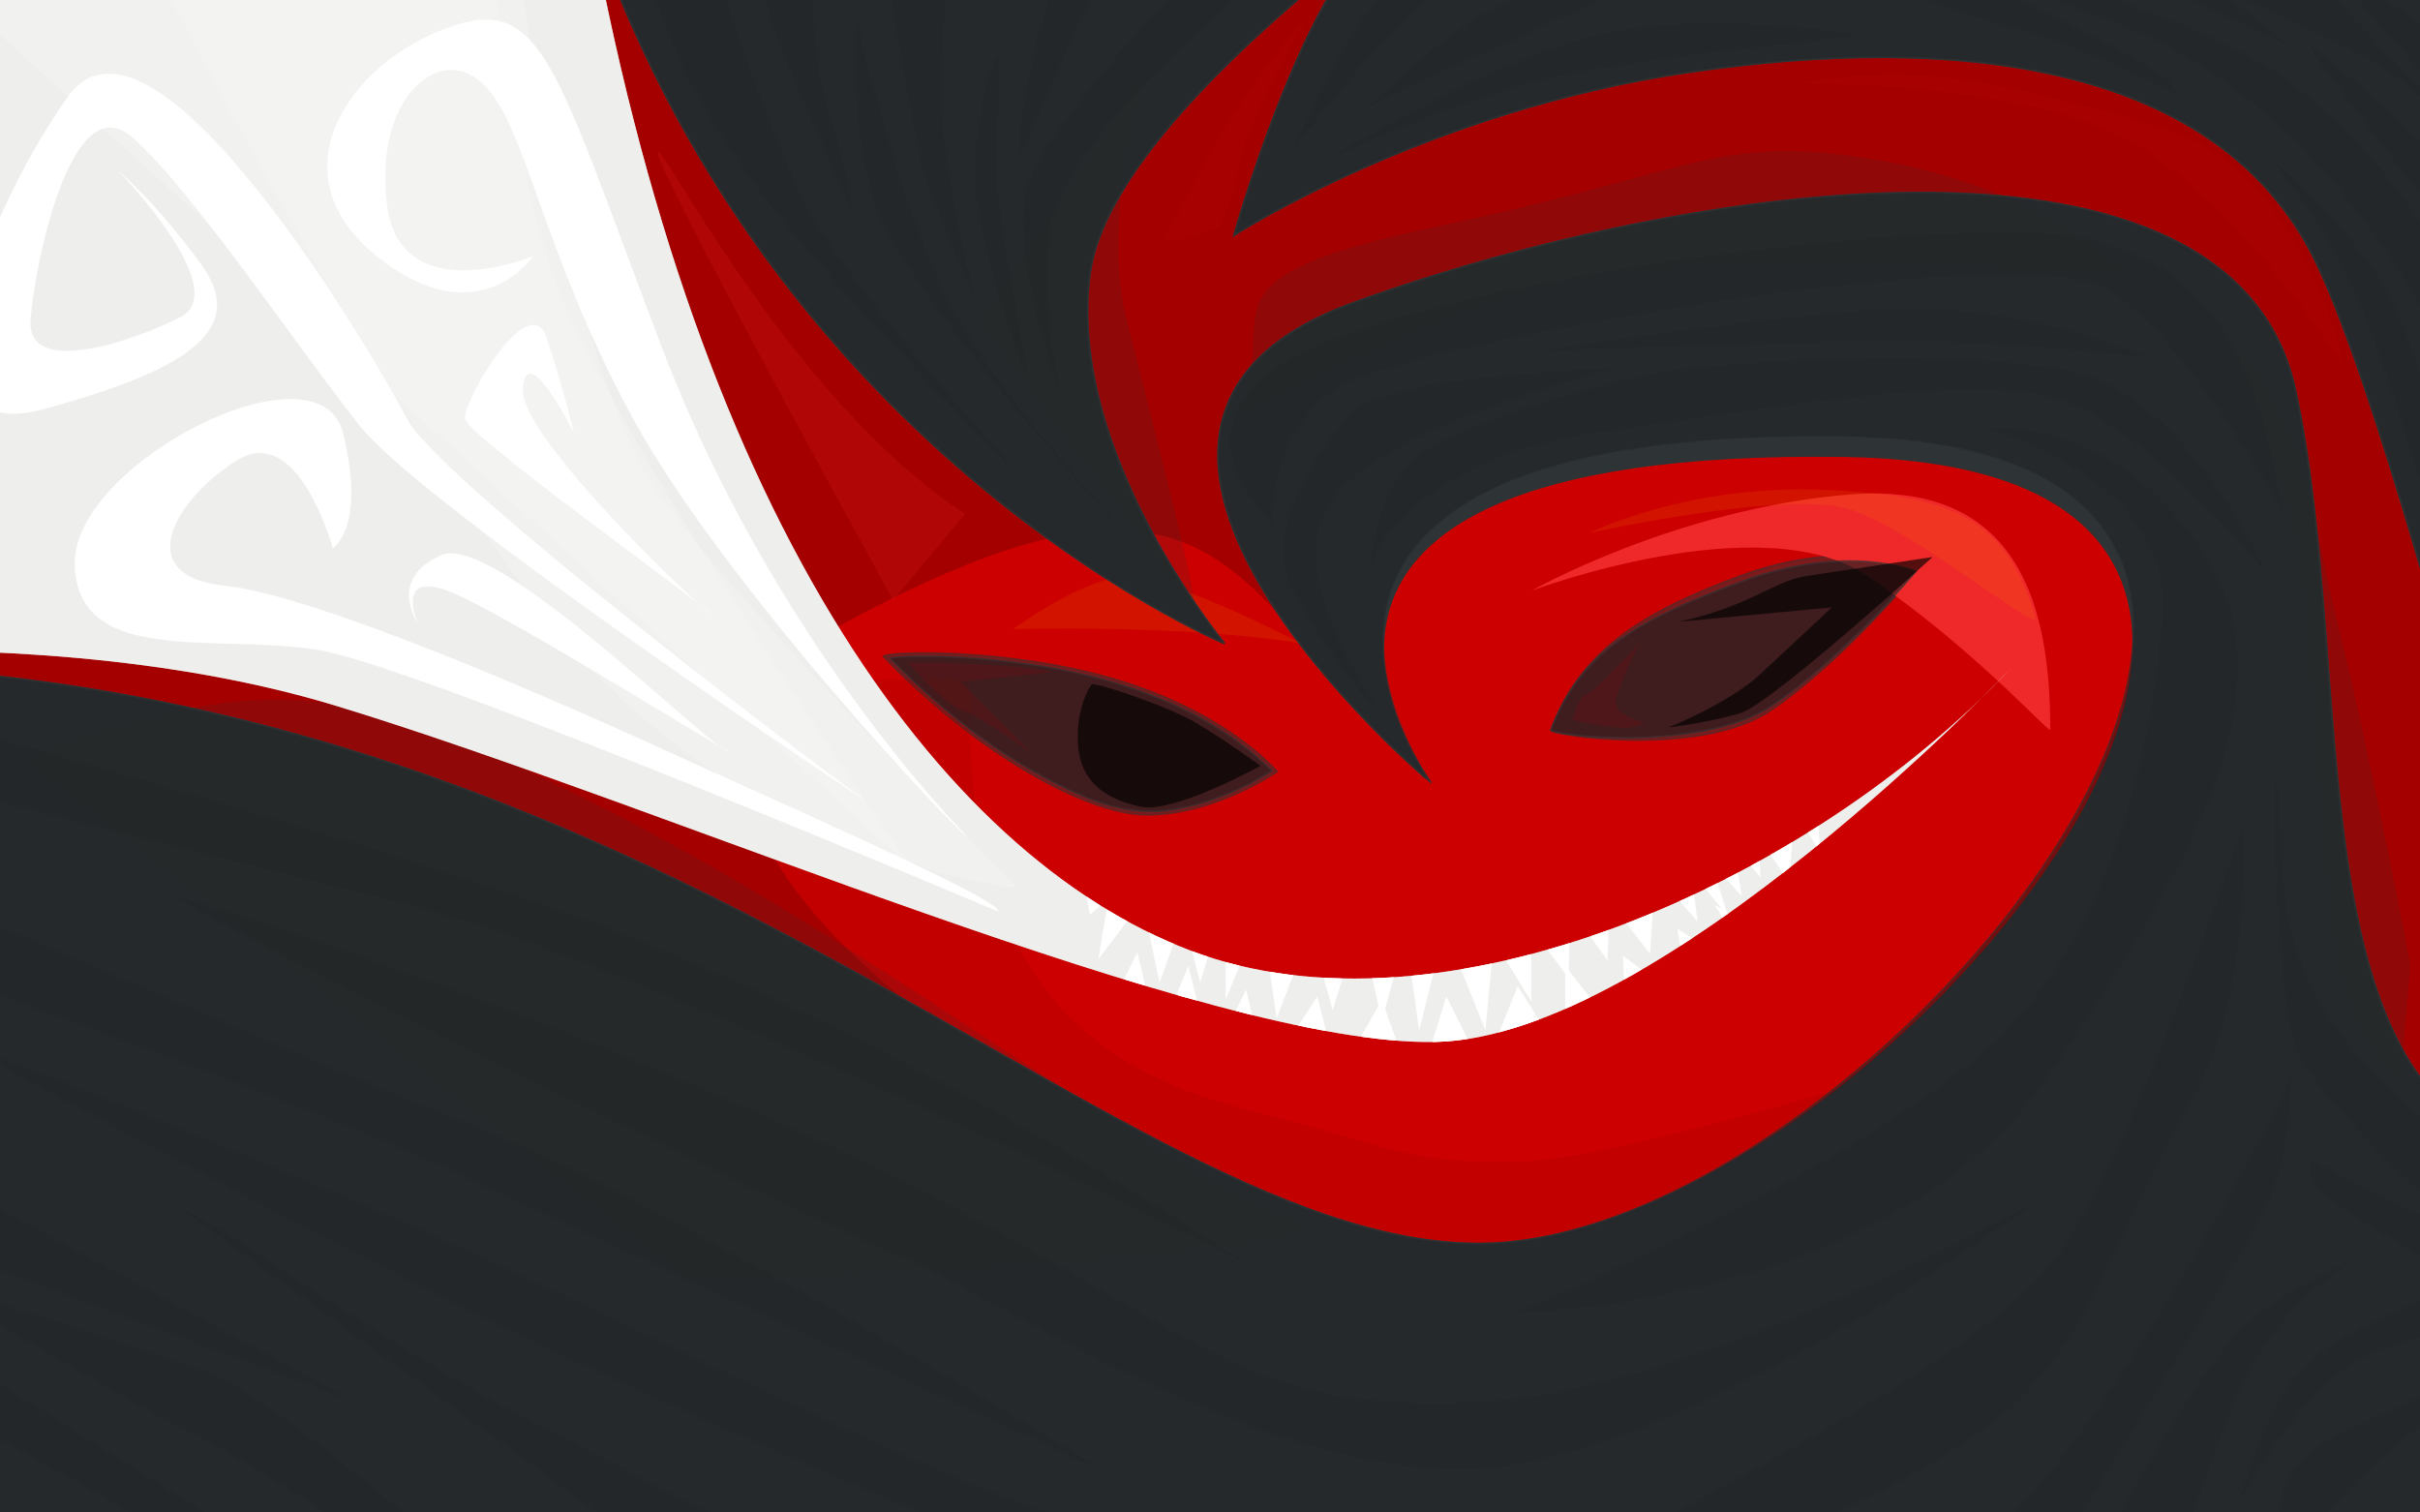
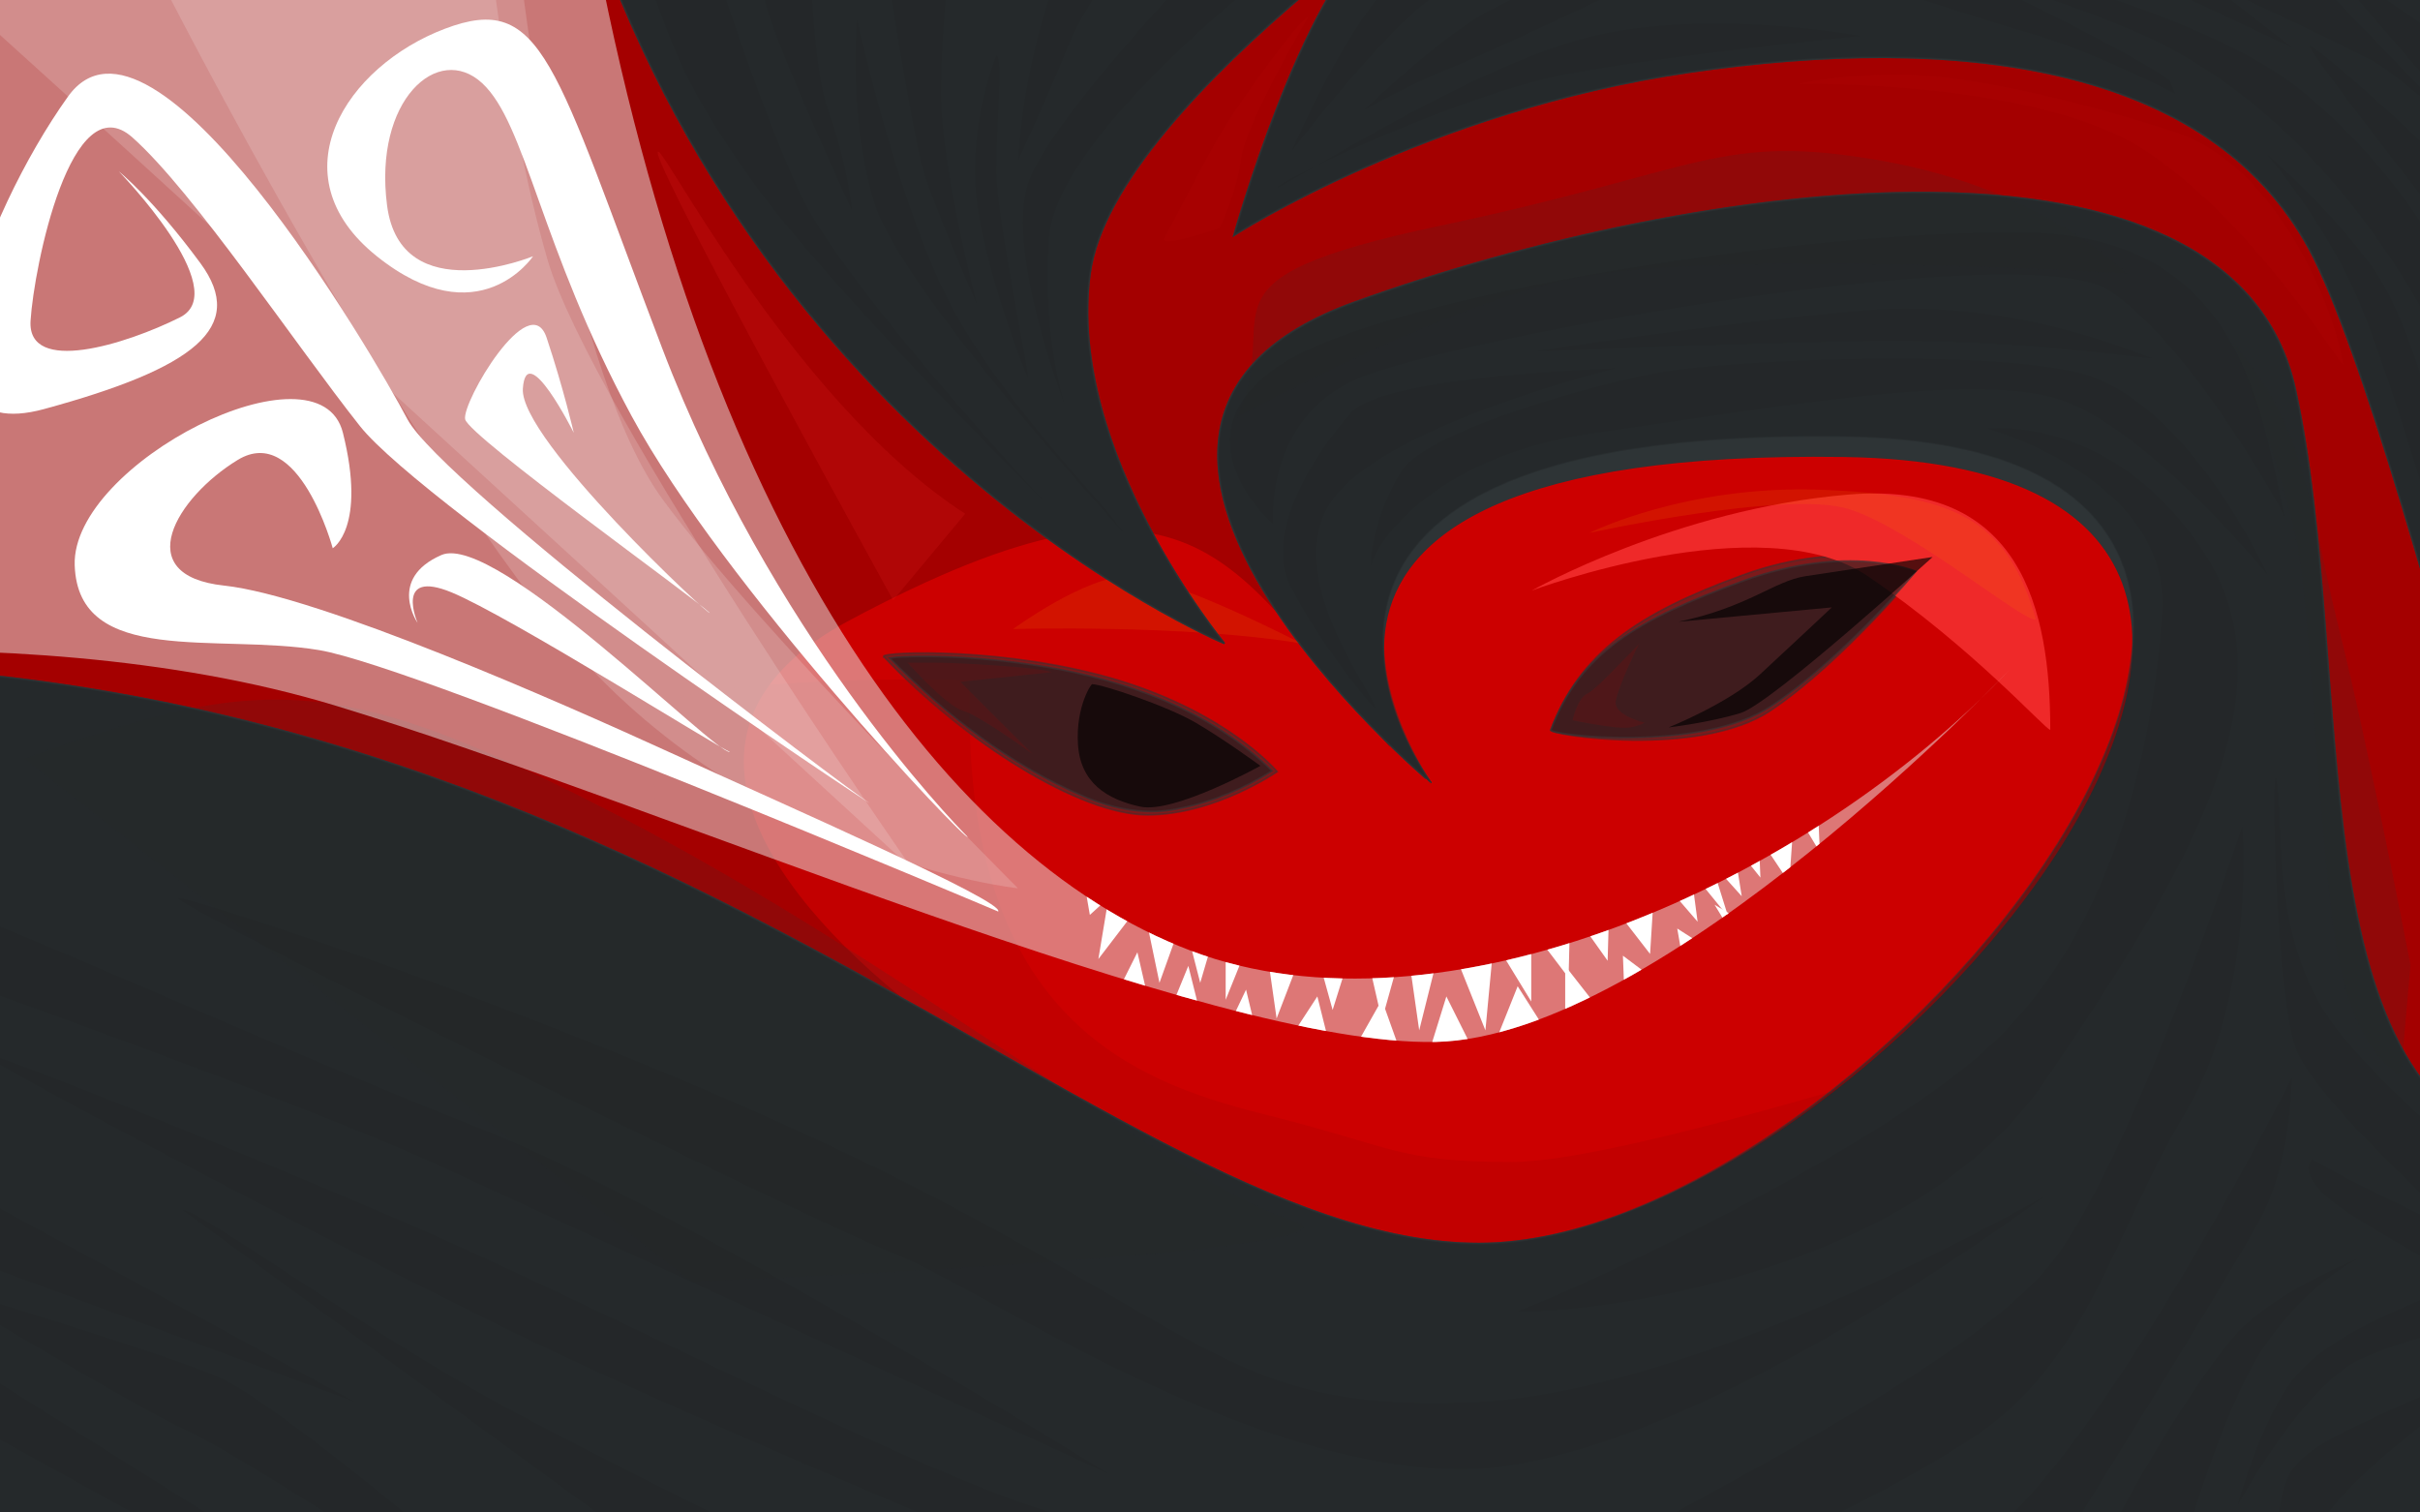
<svg xmlns="http://www.w3.org/2000/svg" xmlns:xlink="http://www.w3.org/1999/xlink" viewBox="0 0 1440 900">
  <defs>
    <filter id="l" height="2.269" width="1.296" y="-.634" x="-.148">
      <feGaussianBlur stdDeviation="10.571" />
    </filter>
    <filter id="x" height="1.231" width="1.249" y="-.116" x="-.125">
      <feGaussianBlur stdDeviation="27" />
    </filter>
    <filter id="f" height="1.324" width="1.191" y="-.162" x="-.095">
      <feGaussianBlur stdDeviation="31.228" />
    </filter>
    <filter id="d">
      <feGaussianBlur stdDeviation="9.293" />
    </filter>
    <filter id="B" height="1.345" width="1.184" y="-.173" x="-.092">
      <feGaussianBlur stdDeviation="12.429" />
    </filter>
    <filter id="C" height="1.395" width="1.613" y="-.197" x="-.306">
      <feGaussianBlur stdDeviation="10.982" />
    </filter>
    <filter id="s" height="1.405" width="1.59" y="-.202" x="-.295">
      <feGaussianBlur stdDeviation="22.495" />
    </filter>
    <filter id="t" height="1.15" width="1.597" y="-.075" x="-.299">
      <feGaussianBlur stdDeviation="13.863" />
    </filter>
    <filter id="u" height="1.521" width="1.156" y="-.26" x="-.078">
      <feGaussianBlur stdDeviation="17.219" />
    </filter>
    <filter id="v" height="1.336" width="1.838" y="-.168" x="-.419">
      <feGaussianBlur stdDeviation="22.358" />
    </filter>
    <filter id="h" height="1.384" width="1.175" y="-.192" x="-.087">
      <feGaussianBlur stdDeviation="27.694" />
    </filter>
    <filter id="w" height="2.063" width="1.31" y="-.532" x="-.155">
      <feGaussianBlur stdDeviation="17.158" />
    </filter>
    <filter id="e" height="1.766" width="1.349" y="-.383" x="-.175">
      <feGaussianBlur stdDeviation="22.461" />
    </filter>
    <filter id="y" height="1.497" width="1.464" y="-.248" x="-.232">
      <feGaussianBlur stdDeviation="59.143" />
    </filter>
    <filter id="k">
      <feGaussianBlur stdDeviation="4.01" />
    </filter>
    <filter id="j">
      <feGaussianBlur stdDeviation="4.01" />
    </filter>
    <filter id="p" height="1.449" width="1.29" y="-.225" x="-.145">
      <feGaussianBlur stdDeviation="9.488" />
    </filter>
    <filter id="r" height="1.906" width="2.063" y="-.453" x="-.531">
      <feGaussianBlur stdDeviation="9.488" />
    </filter>
    <filter id="q" height="1.839" width="1.531" y="-.419" x="-.266">
      <feGaussianBlur stdDeviation="9.488" />
    </filter>
    <filter id="o" height="1.621" width="1.419" y="-.31" x="-.209">
      <feGaussianBlur stdDeviation="9.488" />
    </filter>
    <filter id="m">
      <feGaussianBlur stdDeviation="2.963" />
    </filter>
    <filter id="n">
      <feGaussianBlur stdDeviation="2.963" />
    </filter>
    <filter id="g">
      <feGaussianBlur stdDeviation="2.963" />
    </filter>
    <filter id="i">
      <feGaussianBlur stdDeviation="2.963" />
    </filter>
    <clipPath id="z" clipPathUnits="userSpaceOnUse">
      <use xlink:href="#b" transform="translate(0 -152.36)" height="1" width="1" />
    </clipPath>
    <clipPath id="c" clipPathUnits="userSpaceOnUse">
      <path fill-rule="evenodd" stroke="#000" stroke-linecap="round" stroke-width="2" fill="url(#a)" d="M0 152.36h1440v900H0z" />
    </clipPath>
    <clipPath id="A" clipPathUnits="userSpaceOnUse">
      <path d="M345.71-80c62.857 385.71 214.02 589.35 362.86 645.71 148.83 56.364 366.26-38.606 488.57-168.57 0 0-208.57 220-342.86 222.86C720 622.86 397.14 480 200 420s-451.43-20-451.43-20l168.57-537.14" opacity=".5" fill-rule="evenodd" fill="#eeeeec" />
    </clipPath>
    <linearGradient id="a" y2="0" gradientUnits="userSpaceOnUse" x2="700" gradientTransform="translate(0 152.36)" y1="900" x1="700">
      <stop offset="0" stop-color="#729fcf" />
      <stop offset="1" stop-color="#204a87" />
    </linearGradient>
  </defs>
  <g clip-path="url(#c)" fill-rule="evenodd" transform="translate(0 -152.36)">
    <path stroke="#2e3436" stroke-linecap="round" fill="#a40000" d="M-62.857 72.36h1588.6v1020h-1588.6z" />
    <path d="M827.1 596.97c-92.96-104.3-110.78-188.43-322.47-75.02-211.68 113.42 169.94 356.5 372.24 375.38 266.73 24.9 572.23-270.19 400.23-407.77-375.56-300.51-493.9-13.62-450 107.41z" filter="url(#d)" fill="#c00" />
    <path d="M922.86 586.65c17.14-45.72 51.43-69.29 114.24-92.15 62.857-22.857 105.71-4.286 105.71-4.286s-46.428 56.43-89.286 85c-42.8 28.58-133.5 14.29-130.64 11.44z" opacity=".5" stroke="#2e3436" stroke-linecap="round" fill="#2e3436" />
    <path transform="translate(0 152.36)" d="M1220 434.29c0-71.429-17.143-148.57-120-140-102.86 8.571-188.57 57.143-188.57 57.143s137.14-51.429 200-8.571c62.857 42.857 105.71 91.429 108.57 91.429z" filter="url(#e)" fill="#ef2929" />
    <path d="M525.71 542.95c48.571 51.429 117.14 94.286 157.14 94.286s77.143-25.714 77.143-25.714-28.571-34.286-94.286-54.286c-65.714-20-140-17.143-140-14.286z" opacity=".5" stroke="#2e3436" stroke-linecap="round" fill="#2e3436" />
    <path transform="translate(0 152.36)" d="M577.14 405.71c-5.714 197.14 94.286 237.14 174.29 257.14 80 20 80 28.571 148.57 28.571 68.571 0 291.43-74.286 274.29-65.714-17.143 8.571-140 288.57-271.43 234.29-131.43-54.29-437.15-77.14-468.57-168.57-31.43-91.43-57.15-254.29-40-271.43 17.14-17.14 185.71-17.14 182.85-14.29z" opacity=".5" filter="url(#f)" fill="#a40000" />
    <path transform="translate(0 152.36)" d="M-234.29 400c588.58-51.43 882.58 340 1114.3 340 231.69 0 614.29-462.86 217.09-468.57-397.1-5.72-245.67 194.28-245.67 194.28S600 254.29 805.71 180c205.69-74.29 522.89-117.14 559.99 51.43 37.2 168.57-2.8 428.57 145.7 454.28 148.6 25.72 97.2 74.29 97.2 74.29l-71.428 197.14-1714.3-14.286" filter="url(#g)" stroke="#2e3436" stroke-linecap="round" fill="#2e3436" />
    <path transform="translate(0 152.36)" d="M14.286 451.43c142.85-51.43 188.57-51.43 354.28 34.28 165.71 85.714 334.29 220 400 240 65.714 20-357.14 37.143-357.14 37.143" opacity=".4" filter="url(#h)" fill="#2e3436" />
-     <path transform="translate(0 152.36)" d="M345.71-80c62.857 385.71 214.02 589.35 362.86 645.71 148.83 56.364 366.26-38.606 488.57-168.57 0 0-208.57 220-342.86 222.86C720 622.86 397.14 480 200 420s-451.43-20-451.43-20l168.57-537.14" filter="url(#i)" fill="#eeeeec" />
    <path transform="translate(0 152.36)" d="M922.86 434.29c17.14-45.72 51.43-65.72 114.24-88.58C1100 322.86 1140 340 1140 340s-42.857 51.429-85.714 80c-42.9 28.57-134.3 17.14-131.44 14.29z" opacity=".8" filter="url(#j)" stroke="#2e3436" stroke-linecap="round" fill="#1c1f20" />
    <path d="M545 542.97c-5.111.184-10.799.156-15.562 1 33.208 33.842 71.795 63.803 115.68 82.398 18 7.717 38.218 11.401 57.57 6.883 19.252-3.815 37.612-11.71 54.281-22.156-36.55-36.11-87.12-54.15-137.07-62.3-24.72-4.01-49.81-6.09-74.9-5.83z" opacity=".8" filter="url(#k)" stroke="#2e3436" stroke-linecap="round" fill="#1c1f20" />
    <path transform="translate(0 152.36)" d="M774.29 382.86c-68.571-11.429-171.43-8.571-171.43-8.571s42.857-31.43 68.571-31.43 102.86 40 102.86 40z" opacity=".4" filter="url(#l)" fill="#f57900" />
    <path transform="translate(0 152.36)" d="M337.14-94.286c97.15 354.29 391.43 477.15 391.43 477.15s-94.286-114.29-80-220c14.29-105.72 248.57-257.15 248.57-257.15" filter="url(#m)" stroke="#2e3436" stroke-linecap="round" fill="#2e3436" />
    <path transform="translate(0 152.36)" d="M911.43-102.86s-45.714 25.714-91.429 62.857c-45.714 37.143-85.714 180-85.714 180s114.29-74.286 271.43-97.143c157.2-22.86 308.6-5.717 368.6 105.71s191.43 677.14 191.43 677.14l5.714-931.43" filter="url(#n)" stroke="#2e3436" stroke-linecap="round" fill="#2e3436" />
    <path transform="translate(0 152.36)" d="M650 407.14c5.71 0 44.29 12.86 61.43 22.86S750 455.71 750 455.71s-51.429 28.571-71.429 24.286c-20-4.286-35.714-14.286-37.143-37.143-1.43-22.85 8.57-37.14 8.57-35.71z" opacity=".8" filter="url(#o)" />
    <path transform="translate(0 152.36)" d="M998.57 370c41.43-8.57 57.13-24.29 75.73-27.14 18.6-2.86 75.7-11.43 75.7-11.43s-95.714 87.143-114.29 92.857c-18.571 5.714-42.857 8.571-42.857 8.571s35.714-14.286 54.286-31.429c18.571-17.143 42.857-40 42.857-40l-91.43 8.57z" opacity=".8" filter="url(#p)" />
    <path transform="translate(0 152.36)" d="M625.71 400c-5.714-2.857-55.714-5.714-70-5.714h-15.714s22.857 25.714 32.857 28.57c10 2.858 41.429 25.715 41.429 25.715l-42.85-42.86 54.28-5.71z" opacity=".4" filter="url(#q)" fill="#a40000" />
    <path transform="translate(0 152.36)" d="M975.71 382.86c-12.85 12.85-25.71 27.14-31.42 30-5.714 2.857-8.571 15.714-8.571 15.714s27.143 5.714 34.286 4.286c7.142-1.429 8.571-2.857 8.571-2.857s-18.571-4.286-17.143-12.857c1.429-8.572 14.286-35.714 14.286-34.286z" opacity=".4" filter="url(#r)" fill="#a40000" />
    <path transform="translate(0 152.36)" d="M574.29 305.71C468.57 237.14 388.57 74.29 391.43 91.43c2.857 17.143 140 265.71 140 265.71l42.857-51.429z" opacity=".4" filter="url(#s)" fill="#ef2929" />
    <path d="M1322.9 349.51c51.429 55.714 50 101.43 68.571 175.71 18.572 74.286 42.857 201.43 42.857 201.43l-5.714 65.714s-30-11.429-40-85.714c-10-74.286-14.286-190-21.43-228.57-7.142-38.571-40-134.29-44.285-128.57z" opacity=".4" filter="url(#t)" fill="#2e3436" />
    <path transform="translate(0 152.36)" d="M735.71 248.57c30-62.857-34.286-81.429 121.43-114.29C1012.9 101.43 1022.9 78.571 1120 95.714c97.143 17.143 145.71 67.143 145.71 67.143s-251.43-15.714-335.71 4.286c-84.286 20-195.71 82.857-194.29 81.429z" opacity=".4" filter="url(#u)" fill="#2e3436" />
-     <path transform="translate(0 152.36)" d="M681.43 42.857c-10 32.857-22.857 100-11.429 145.71 11.429 45.714 47.143 182.86 40 172.86-7.143-10-127.14-170-127.14-170" opacity=".4" filter="url(#v)" fill="#2e3436" />
    <path id="b" transform="translate(0 152.36)" d="M345.71-80c62.857 385.71 214.02 589.35 362.86 645.71 148.83 56.364 366.26-38.606 488.57-168.57 0 0-208.57 220-342.86 222.86C720 622.86 397.14 480 200 420s-451.43-20-451.43-20l168.57-537.14" opacity=".5" fill="#eeeeec" />
    <path transform="translate(0 152.36)" d="M1211.4 368.57c-17.143-60-48.572-74.286-128.57-77.143-80-2.857-137.14 25.714-137.14 25.714s117.14-25.714 154.29-14.286c37.143 11.429 105.71 68.571 111.43 65.714z" opacity=".4" filter="url(#w)" fill="#f57900" />
    <path transform="translate(0 152.36)" d="M308.57-25.714c5.72 48.571 31.43 248.57 85.72 322.85 54.286 74.286 211.43 231.43 211.43 231.43s-165.71-17.143-277.14-157.14S85.72-31.434 85.72-31.434" opacity=".4" filter="url(#x)" fill="#fff" />
    <path transform="translate(0 152.36)" d="M-68.571-40c14.286 8.571 611.43 557.14 611.43 557.14s-191.43-274.29-217.14-362.86c-25.72-88.566-37.15-208.57-37.15-208.57" opacity=".4" filter="url(#y)" fill="#fff" />
    <path d="M-234.29 552.36c588.58-51.43 882.58 340 1114.3 340 231.69 0 614.29-474.29 217.09-480-397.1-5.71-245.67 205.71-245.67 205.71S600 406.65 805.71 332.36c205.69-74.29 522.89-117.14 559.99 51.43 37.2 168.57-2.8 428.57 145.7 454.28 148.6 25.72 97.2 74.29 97.2 74.29l-71.428 197.14-1714.3-14.286" opacity=".5" stroke="#2e3436" stroke-linecap="round" fill="#1c1f20" />
    <path d="M337.14 58.074c97.15 354.29 391.43 477.15 391.43 477.15s-94.286-114.29-80-220c14.29-105.72 248.57-257.15 248.57-257.15" opacity=".5" stroke="#2e3436" stroke-linecap="round" fill="#1c1f20" />
    <path d="M911.43 49.5s-45.714 25.714-91.429 62.857c-45.714 37.143-85.714 180-85.714 180s114.29-74.286 271.43-97.143c157.2-22.86 308.6-5.717 368.6 105.71s191.43 677.14 191.43 677.14l5.714-931.43" opacity=".5" stroke="#2e3436" stroke-linecap="round" fill="#1c1f20" />
    <path clip-path="url(#z)" transform="translate(0 152.36)" d="M658.62 603.02l18.183-36.365 12.122 52.528 18.183-44.447 14.142 56.569 20.203-42.426 12.122 50.508 30.305-46.467 12.122 48.487 26.264-46.467 20.203 56.569 18.183-58.589 22.223 44.447 20.203-50.508 28.284 44.447v-56.569l36.365 46.467-2.02-52.528 40.406 30.305-8.082-46.467 50.508 32.325-28.284-46.467 54.548 32.325-34.345 62.629-240.42 40.406-157.58-44.447" fill="#fff" />
    <path clip-path="url(#A)" transform="translate(0 152.36)" d="M659.63 534.32l-6.06 36.365 26.263-34.345 10.102 48.487 14.142-39.396 10.102 39.396 15.152-51.518v61.619l21.213-52.528 9.092 63.64 20.203-52.528 13.132 47.477 16.162-51.518 13.132 57.579 14.142-50.508 8.08 56.569 15.153-60.609 24.244 60.609 5.05-53.538 22.224 36.365v-43.437l22.223 29.294 1.01-41.416 22.223 31.315 1.01-35.355 24.244 31.315 3.03-48.487 25.254 29.294-4.04-30.305 22.223 27.274-10.102-32.325 18.183 20.203-5.051-31.315 16.162 20.203-1.01-24.244 18.183 27.274 3.03-43.437 15.152 25.254-2.02-47.477-437.4 55.558 5.05 29.294 11.113-10.102z" fill="#fff" />
    <path d="M593.97 694.77S250.52 549.31 189.91 539.21C129.3 529.1 46.47 549.3 44.45 488.69c-2.024-60.6 145.46-135.36 159.6-78.79 14.142 56.569-6.06 68.69-6.06 68.69s-20.204-74.751-56.57-52.528-64.65 68.69-8.081 74.751c56.569 6.06 200.35 69.596 264.66 98.995 70.71 32.325 200.01 88.893 195.97 94.954zM575.79 650.32c-10.1-10.1-117.18-121.22-181.83-290.92-64.65-169.71-70.71-212.14-129.3-189.91-58.59 22.22-101.02 86.87-40.41 135.36 60.609 48.487 92.934 0 92.934 0s-78.792 32.325-86.873-30.305c-8.081-62.629 30.305-96.975 56.569-72.731s34.345 96.975 88.893 197.99 200.01 254.56 200.01 250.52z" fill="#fff" />
    <path d="M517.2 630.12c-10.1-6.06-254.56-189.91-274.76-228.3-20.21-38.38-151.53-262.64-202.03-191.93C-10.102 280.6-62.63 420 26.264 395.76c88.896-24.24 121.22-48.49 92.936-86.87-28.286-38.39-48.489-54.55-48.489-54.55s68.69 70.711 36.365 86.873-90.914 34.345-88.893 2.02c2.02-32.32 24.243-141.42 60.609-109.09 36.368 32.32 96.978 123.24 135.36 171.72 38.386 48.487 305.07 226.27 303.05 224.25z" fill="#fff" />
    <path d="M422.24 516.98c-8.08-8.08-143.44-105.06-145.46-115.16-2.02-10.102 38.386-78.792 48.487-48.487 10.102 30.305 16.162 56.569 16.162 56.569s-28.284-56.569-30.305-26.264c-2.02 30.305 113.14 137.38 111.12 133.34zM434.37 599.81c-8.081 2.02-139.4-131.32-171.73-117.18-32.325 14.142-14.142 40.406-14.142 40.406s-14.142-32.325 20.203-18.183 159.6 92.934 165.67 94.954z" fill="#fff" />
    <g opacity=".2">
      <path d="M1394.3 217.14c-4.286-31.429-38.571-118.57-100-138.57s-125.71-34.286-164.29-34.286c-38.571 0-60 5.714-60 5.714s142.86-2.857 207.14 40c64.286 42.857 114.29 125.71 117.14 127.14z" transform="translate(0 152.36)" opacity=".4" filter="url(#B)" fill="#ef2929" />
      <path d="M778.57 10s-37.143 62.857-40 84.286c-2.857 21.429-12.857 41.429-12.857 41.429s-37.143 12.857-32.857 5.714c4.286-7.143 24.286-47.143 35.714-65.714 11.429-18.57 45.714-65.714 50-65.714z" transform="translate(0 152.36)" opacity=".4" filter="url(#C)" fill="#ef2929" />
-       <path d="M745.71 906.65C620 823.79 480 749.5 360 703.79 240 658.07-40 580.93-40 580.93l17.143 42.857s125.71 31.429 271.43 68.571c145.71 37.143 500 214.29 497.14 214.29z" opacity=".2" />
      <path d="M105.71 686.65c11.429 0 265.71 82.857 442.86 174.29C725.71 952.36 740 992.36 877.14 986.65c137.16-5.72 339.96-122.86 339.96-122.86s-220 165.71-351.43 162.86c-131.38-2.86-282.81-108.58-334.24-128.58S105.71 692.36 105.71 686.65zM-48.571 686.65c11.428-2.86 217.14 91.42 334.28 137.14 117.15 45.71 374.29 205.71 374.29 205.71s-317.14-145.71-397.14-182.86c-80-37.143-305.71-117.14-305.71-117.14M-11.429 778.07c20 5.714 128.57 48.571 248.57 100s331.43 162.86 400 177.14c68.571 14.286 165.71 28.571 165.71 28.571l-154.29 11.429s-228.57-94.286-340-148.57c-111.42-54.28-328.56-168.57-319.99-168.57zM108.57 872.36c11.43 0 111.43 74.29 197.14 120 85.72 45.71 251.43 125.71 251.43 125.71l-120-5.71-328.57-240zM-165.71 780.93c88.571 48.571 377.14 205.71 377.14 205.71L-51.43 889.5M277.14 1083.79c-11.43-11.43-114.28-97.14-145.71-111.43s-174.29-57.14-174.29-57.14S80 989.506 111.43 1003.791c31.43 14.28 148.57 91.43 148.57 91.43M-22.857 960.93c17.143 11.43 177.15 111.43 177.15 111.43l-34.29 2.86-165.71-91.43" opacity=".2" />
      <path d="M902.86 932.36c17.14 2.86 228.54-11.43 314.24-137.14 85.714-125.71 148.57-231.43 94.286-314.29-54.286-82.857-128.92-73.592-128.92-73.592s109.9 30.245 104.18 110.25c-5.714 80-29.552 194.78-109.55 263.35-80 68.56-268.53 151.42-274.24 151.42z" opacity=".2" />
      <path d="M974.29 1066.65c8.571-11.429 200-100 248.57-165.71 48.572-65.714 111.43-257.14 111.43-257.14s8.571 100-34.286 171.43c-42.857 71.429-57.143 148.57-128.57 194.29-71.429 45.714-137.14 68.571-137.14 68.571M1354.3 615.22c5.714 25.714-5.714 100 40 154.29 45.714 54.286 120 108.57 120 108.57l-31.429 22.857s-105.71-91.429-117.14-125.71c-11.429-34.286-14.286-165.71-11.429-160zM1194 1056.4c70.711-66.67 169.71-262.64 169.71-262.64s0 48.487-18.183 82.833c-18.183 34.345-119.2 195.97-119.2 195.97" opacity=".2" />
      <path d="M1511.2 906.9c-8.081 0-113.14-52.528-113.14-52.528l-22.223-12.122s-12.122 10.102 22.223 32.325 145.46 82.833 145.46 82.833M1256.6 1064.48c2.02-10.102 52.528-96.975 76.772-121.22 24.244-24.244 70.711-42.426 70.711-42.426s-30.304 14.142-56.568 52.528-50.508 127.28-50.508 127.28" opacity=".2" />
      <path d="M1472.8 912.96c-46.467 18.183-86.873 34.345-107.08 58.589-20.203 24.244-34.345 76.772-34.345 76.772s38.386-70.711 72.731-86.873 78.792-22.223 78.792-22.223" opacity=".2" />
      <path d="M1347.5 1080.64c18.183-44.447-2.02-52.528 52.528-78.792s62.63-26.264 62.63-26.264l-10.102 16.162s-36.366 26.264-58.589 50.508-16.162 32.325-16.162 32.325M1359.7 460.41c-14.142-60.609-24.244-167.69-153.54-169.71-129.3-2.02-379.82 36.366-444.47 78.792s-4.04 94.954-4.04 94.954-5.97-62.669 50.507-86.873c56.57-24.244 395.98-84.853 446.49-52.528 50.508 32.325 109.1 141.42 105.06 135.36z" opacity=".2" />
      <path d="M818.22 573.55c0-8.081-58.589-80.812-24.244-125.26 34.345-44.447 167.69-76.772 167.69-76.772s-137.38 4.04-157.58 26.264c-20.203 22.223-52.528 70.711-36.366 103.04 16.162 32.325 48.487 72.731 50.508 72.731z" opacity=".2" />
      <path d="M816.2 488.69c0-8.081 32.325-64.65 133.34-78.792s222.23-36.365 274.76-20.203c52.528 16.162 125.26 105.06 125.26 105.06s-48.487-107.08-115.16-121.22c-66.67-14.142-208.09-6.06-244.46 0-36.365 6.06-139.4 34.345-155.56 58.589-16.162 24.244-20.203 56.569-18.183 56.569z" opacity=".2" />
      <path d="M1280.9 365.46c-8.081-2.02-82.832-36.365-173.75-28.284-90.914 8.081-193.95 24.244-193.95 24.244s97.985-4.04 192.94-6.06c97.978-2.085 178.8 12.121 174.76 10.101zM378.57 120.931c21.43 55.715 22.86 74.286 68.57 138.57 45.72 64.29 175.72 192.86 175.72 192.86s-121.43-130-147.14-185.71c-25.72-55.719-54.29-147.15-54.29-147.15" opacity=".2" />
      <path d="M664.29 463.79c-1.43-5.72-72.86-75.72-102.86-138.57-30-62.86-51.43-161.43-51.43-161.43s-5.714 55.714 10 108.57c15.714 52.857 150 198.57 150 198.57M481.43 88.074c0 8.571 0 98.571 11.429 130s14.286 60 14.286 60-44.286-95.714-51.429-122.86c-7.143-27.143-12.857-64.286-12.857-64.286M775.71 120.931c-7.143 2.857-147.14 110-151.43 172.86-4.286 62.857 10 101.43 10 101.43s-35.714-91.429-22.857-132.86c12.857-41.429 124.29-154.29 124.29-154.29" opacity=".2" />
      <path d="M525.71 110.931c-1.429 8.571 17.143 118.57 22.857 140 5.72 21.429 32.86 82.859 32.86 82.859s-21.43-81.43-21.43-125.72c0-44.286 7.143-98.571 7.143-98.571M592.86 185.217c-2.86 7.143-17.15 47.143-11.43 88.573 5.714 41.429 27.143 97.143 30 102.86 2.86 5.71-18.57-94.29-18.57-122.86 0-28.571 4.286-67.143 0-68.571zM650 98.074c-28.571 37.143-40 110-41.429 121.43-1.429 11.429-2.857 28.571-2.857 28.571s18.57-40 30-68.571 45.714-71.429 45.714-71.429M948.57 79.503c-35.71 14.286-102.86 40-128.57 71.428-25.71 31.429-51.43 91.429-51.43 91.429s41.43-54.286 72.86-82.857c31.43-28.572 134.28-67.143 134.28-67.143M760 263.79c4.286-5.714 111.43-55.714 171.43-67.143s175.71-22.857 175.71-22.857-97.143-18.571-170 2.857C864.29 198.074 760 266.65 760 263.79z" opacity=".2" />
      <path d="M1021.4 118.074c-5.7 4.286-128.54 62.857-157.11 74.286-28.58 11.429-52.86 25.714-52.86 25.714S860 170.931 890 156.646c30-14.286 81.43-47.143 81.43-47.143" opacity=".2" />
      <path d="M917.14 76.646s225.71 40 352.86 94.286c127.14 54.286 187.14 197.14 187.14 197.14s0-54.286-2.857-60c-2.9-5.72-28.6-55.72-84.3-101.43-55.7-45.719-184.3-75.719-184.3-75.719" opacity=".2" />
      <path d="M1457.1 438.07s-18.572-90-45.714-127.14c-27.143-37.143-62.857-67.143-62.857-67.143s37.143 42.857 57.143 92.857 47.143 144.29 47.143 144.29M1291.4 200.931c-2.857-5.714-92.857-52.857-147.14-75.714-54.286-22.857-90-22.857-90-22.857l-18.571 14.286s137.14 45.714 172.86 55.714c35.714 10 85.714 35.714 85.714 35.714M1485.7 283.79c-27.1-34.287-107.1-104.29-111.4-104.29-4.286 0 97.143 128.57 97.143 128.57" opacity=".2" />
      <path d="M1298.6 135.217c27.143 11.429 105.71 48.571 117.14 55.714 11.4 7.143 51.4 41.429 51.4 41.429l-115.7-120" opacity=".2" />
      <path d="M1292.9 125.217c7.143 5.714 71.429 55.714 71.429 55.714l-100-47.143M1455.7 176.646l-77.1-52.857 81.4 94.285" opacity=".2" />
    </g>
  </g>
</svg>